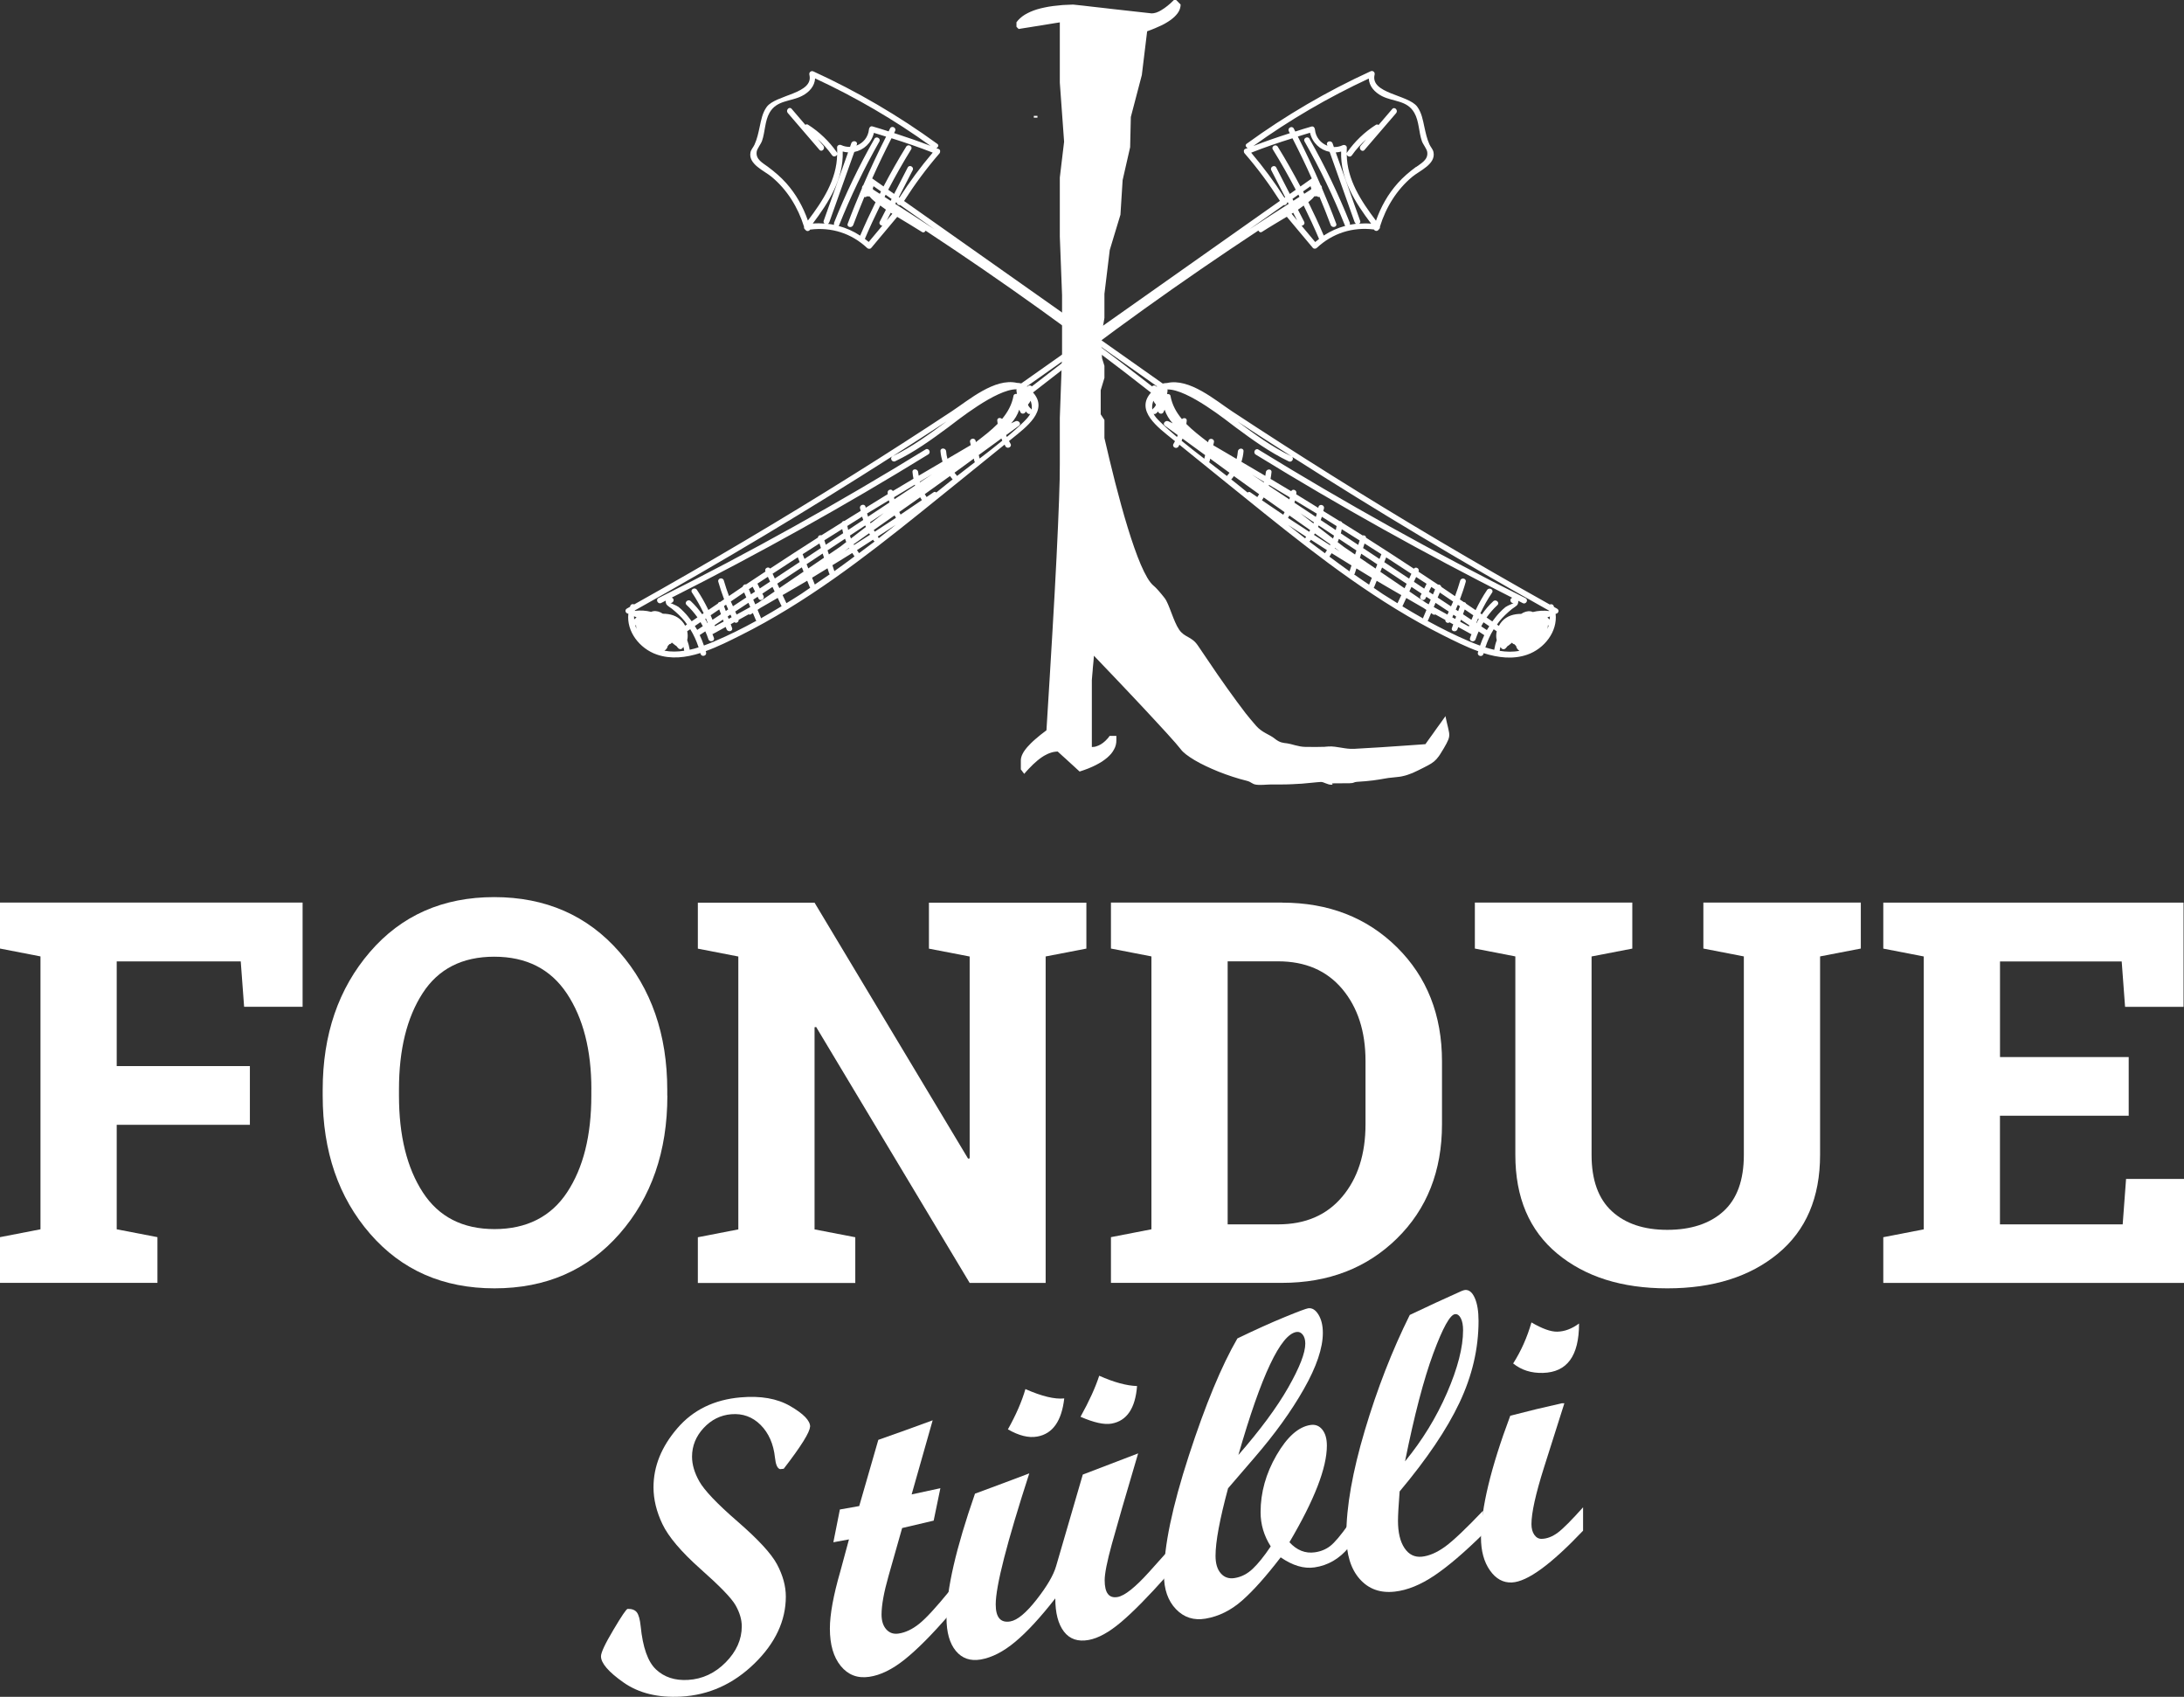
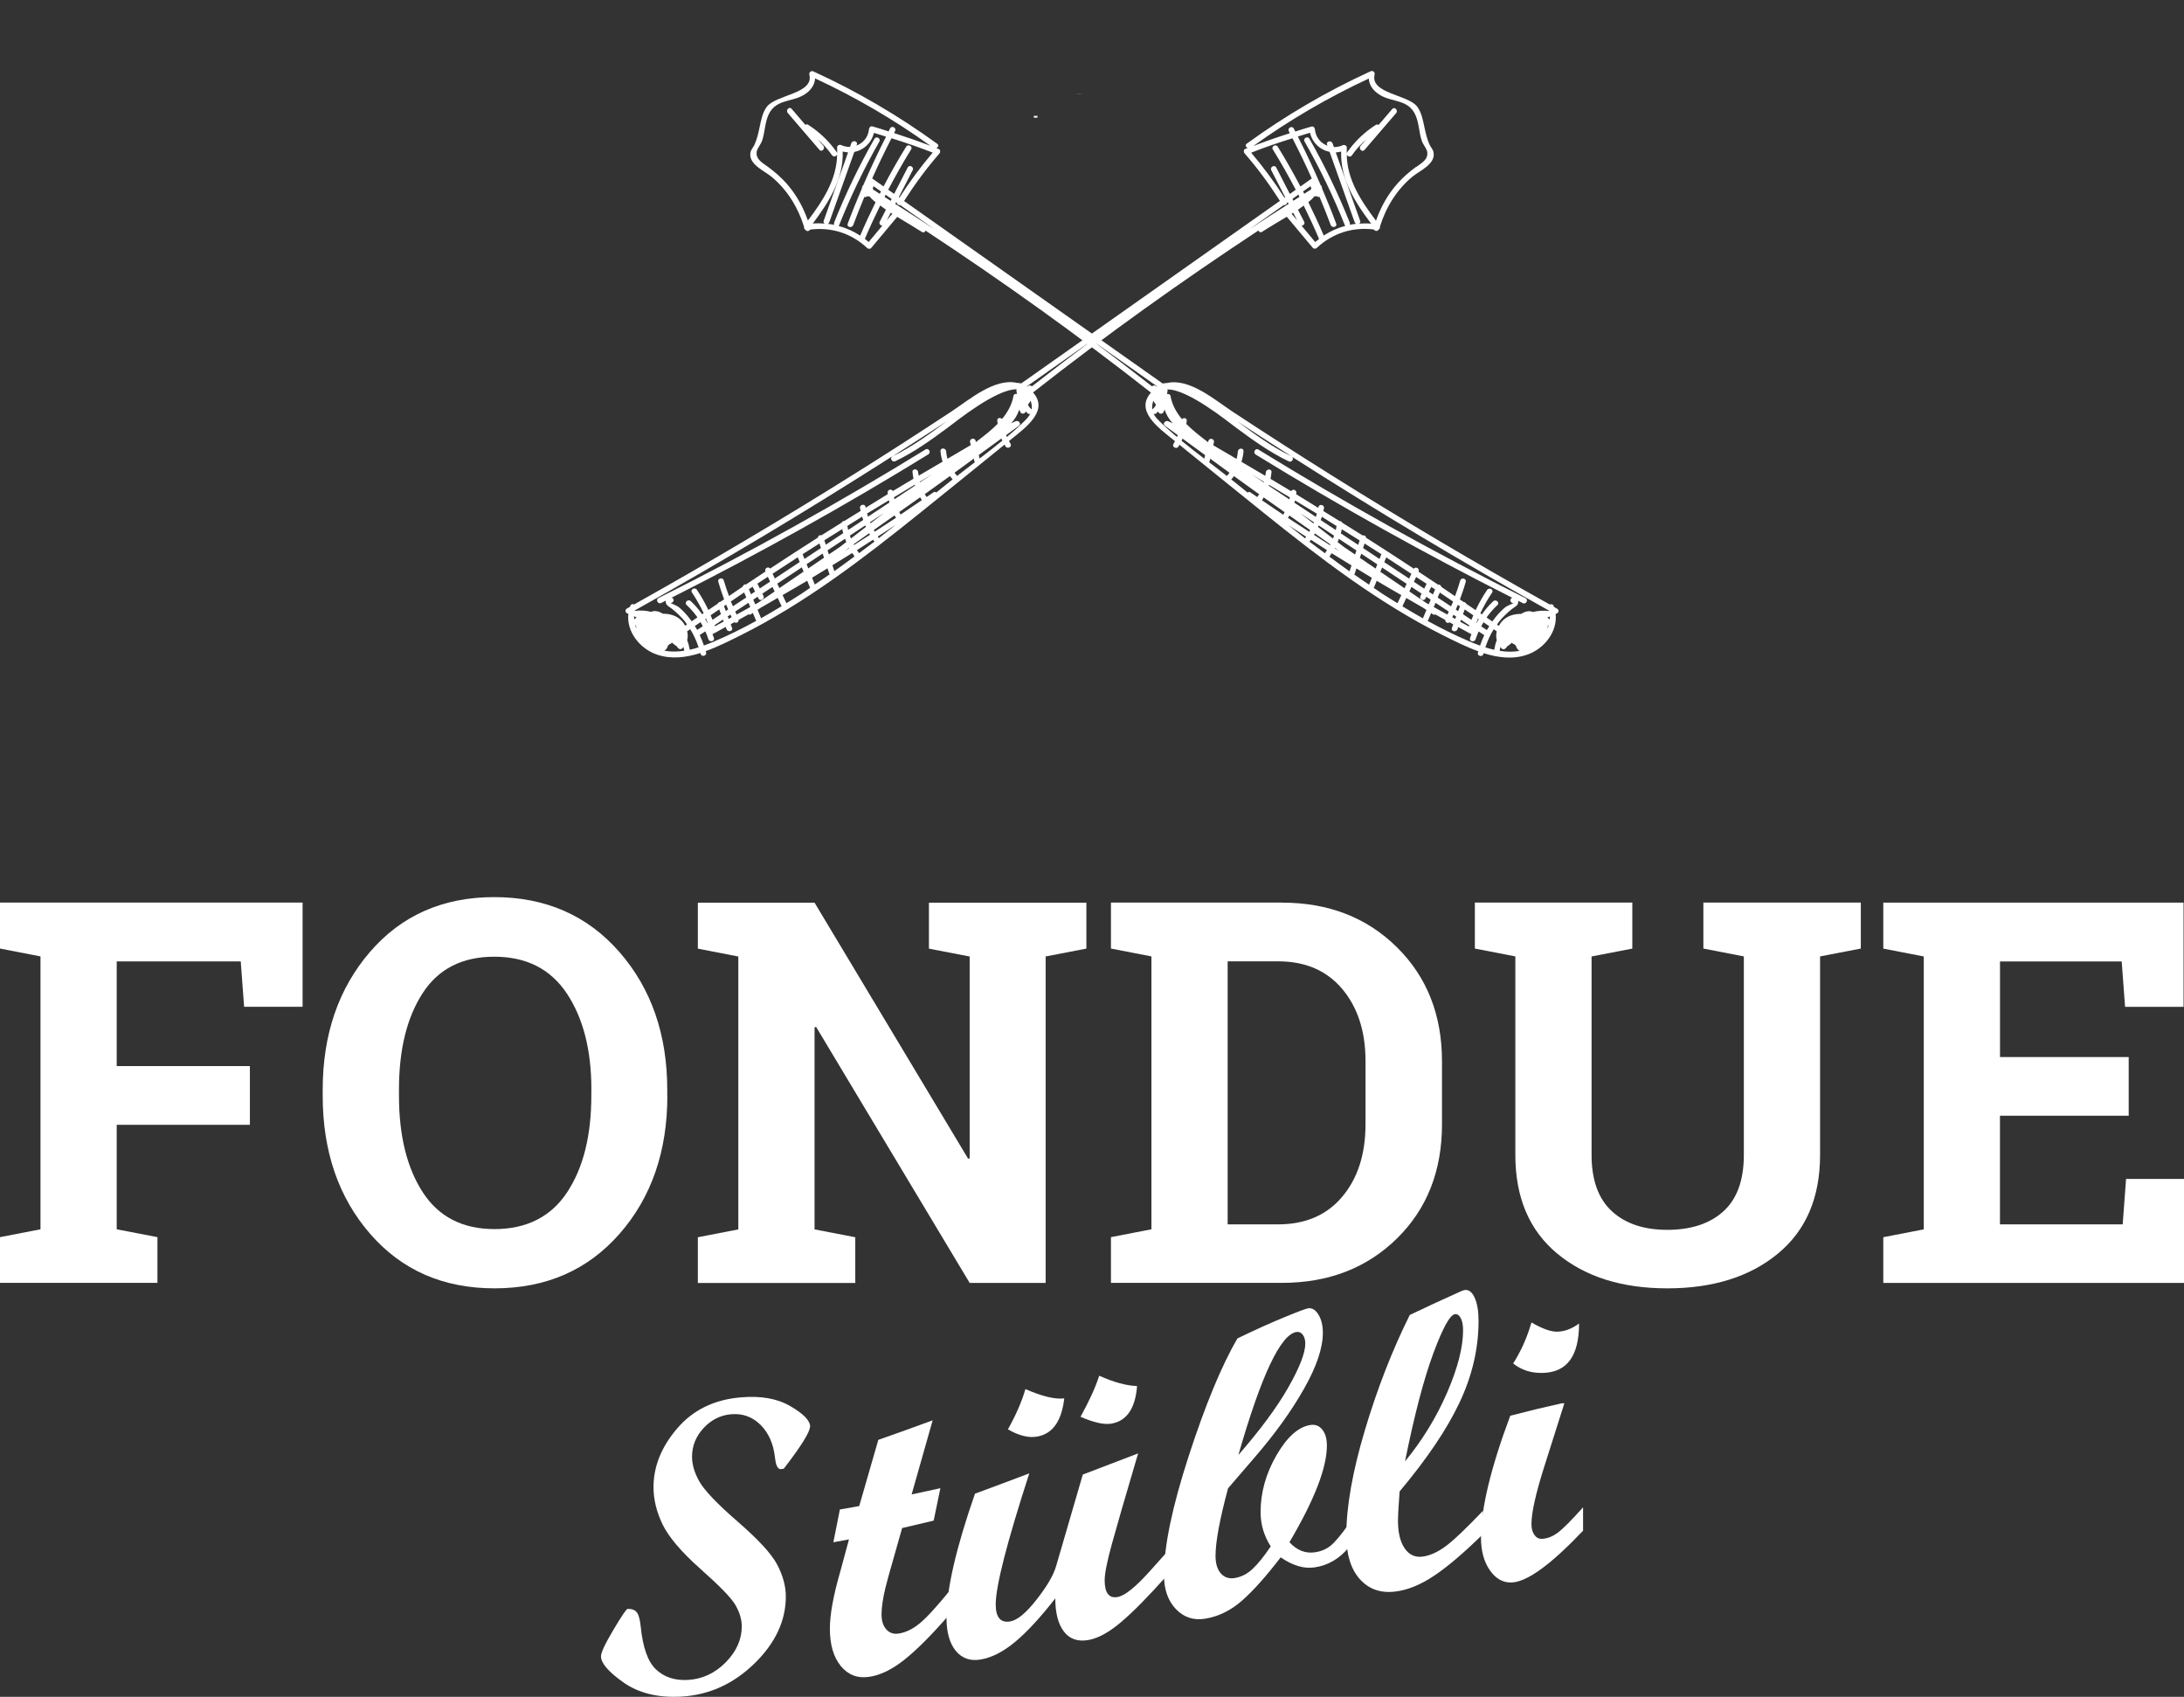
<svg xmlns="http://www.w3.org/2000/svg" id="Ebene_2" data-name="Ebene 2" viewBox="0 0 439.18 341.12">
  <rect x="0" y="0" width="439.18" height="341.12" fill="#333333" stroke="none" />
  <defs>
    <style>      .cls-1 {        fill: #fff;        stroke-width: 0px;      }    </style>
  </defs>
  <g id="fondue">
    <g>
      <g>
        <path class="cls-1" d="m162.88,286.81c0,1.06-1.76,3.9-5.28,8.46-.29.03-.44.05-.74.08-.55-.16-.88-.94-1.02-2.3-.29-2.77-1.27-4.97-2.9-6.6-1.63-1.62-3.6-2.33-5.89-2.14-2.15.18-4.01,1.1-5.56,2.77-1.55,1.67-2.33,3.59-2.33,5.77,0,1.58.49,3.25,1.48,4.99.99,1.75,3.54,4.46,7.67,8.03,4.12,3.58,6.77,6.42,7.95,8.63,1.17,2.21,1.76,4.36,1.76,6.46,0,4.85-2.11,9.38-6.32,13.47-4.21,4.1-9.14,6.35-14.78,6.65-4.66.25-8.51-.72-11.53-2.84-3.03-2.12-4.54-3.9-4.54-5.26,0-.76.83-2.53,2.5-5.33,1.66-2.8,2.62-4.21,2.86-4.21.87-.02,1.49.22,1.86.71.37.5.62,1.43.76,2.78.42,4.23,1.44,7.15,3.09,8.69,1.65,1.55,3.8,2.26,6.44,2.1,2.89-.17,5.41-1.35,7.57-3.53,2.15-2.18,3.23-4.6,3.23-7.24,0-1.36-.42-2.78-1.25-4.24-.84-1.47-3.2-3.88-7.08-7.32-3.88-3.45-6.42-6.47-7.62-8.98-1.2-2.51-1.8-4.99-1.8-7.41,0-4.23,1.6-8.16,4.79-11.87,3.19-3.71,7.43-5.75,12.72-6.21,4.01-.35,7.34.21,10,1.76,2.66,1.54,3.99,2.91,3.99,4.14Z" />
        <path class="cls-1" d="m190.86,324.63c-3.44,3.98-6.41,6.96-8.92,8.97-2.51,2.01-4.9,3.18-7.16,3.5-2.35.34-4.25-.39-5.71-2.18-1.46-1.78-2.19-4.29-2.19-7.51,0-2.84.7-6.67,2.1-11.51.69-2.57,1.04-3.85,1.74-6.43-1.26.24-1.88.35-3.14.58.52-2.64.79-3.96,1.31-6.59,1.56-.27,2.33-.41,3.89-.69,1.54-5.32,2.3-7.98,3.84-13.31,4.37-1.54,6.56-2.32,10.93-3.93-1.69,5.96-2.54,8.94-4.23,14.9,2.31-.49,3.47-.74,5.78-1.25-.54,2.61-.81,3.91-1.35,6.52-2.54.61-3.81.91-6.34,1.49-1.09,3.83-1.63,5.75-2.72,9.58-.95,3.33-1.42,5.93-1.42,7.81,0,1.28.32,2.28.96,2.99.64.71,1.47.99,2.48.83,1.39-.21,2.77-.87,4.14-1.97,1.37-1.1,3.37-3.27,6.02-6.52v4.7Z" />
        <path class="cls-1" d="m234.5,316.92c-3.6,4.04-6.61,7.1-9.04,9.16-2.43,2.06-4.61,3.26-6.54,3.61-2.15.39-3.81-.17-4.97-1.68-1.16-1.51-1.74-3.74-1.74-6.68-3,3.84-5.68,6.75-8.06,8.73-2.37,1.98-4.69,3.17-6.95,3.56-2.07.35-3.74-.22-4.99-1.73-1.25-1.51-1.88-3.74-1.88-6.68,0-5.67,1.91-13.97,5.73-24.93,4.37-1.61,6.55-2.43,10.92-4.08-4.49,13.87-6.75,22.65-6.75,26.35,0,2.61.98,3.75,2.94,3.41,1.42-.25,3.18-1.71,5.28-4.39,2.1-2.68,3.41-4.92,3.93-6.74,2.14-7.35,3.22-11.03,5.36-18.39,4.45-1.7,6.68-2.56,11.13-4.26-2.57,8.67-4.33,14.75-5.29,18.25-.96,3.5-1.44,5.92-1.44,7.25,0,2.56.87,3.69,2.62,3.37,1.42-.26,3.52-1.93,6.3-5.01,1.38-1.54,2.06-2.31,3.44-3.84v4.7Zm-20.49-35.8c-.52,4.57-2.33,7.13-5.44,7.68-1.72.31-3.68-.18-5.89-1.45,1.64-2.93,2.81-5.63,3.52-8.1,3.3,1.46,5.9,2.08,7.81,1.88Zm14.64-2.47c-.35,4.48-2.06,6.99-5.11,7.54-1.47.27-3.56-.19-6.26-1.37,1.75-3.15,3-5.9,3.76-8.25,2.97,1.32,5.51,2.01,7.61,2.07Z" />
        <path class="cls-1" d="m271.19,311.13c-1.88,2.26-4.17,3.58-6.87,3.97-2.13.31-4.39-.37-6.79-2.02-2.92,3.8-5.5,6.7-7.75,8.68-2.25,1.98-4.7,3.19-7.34,3.64-2.37.41-4.36-.23-5.97-1.91-1.61-1.68-2.41-3.98-2.41-6.9,0-5.7,1.66-13.68,4.99-23.92,3.33-10.24,6.59-18.11,9.78-23.6,3.6-1.74,6.77-3.17,9.51-4.29,2.74-1.13,4.32-1.71,4.72-1.77.79-.11,1.48.31,2.07,1.28.59.97.88,2.19.88,3.66,0,3.05-1.27,6.81-3.81,11.28-2.54,4.48-5.83,9.04-9.88,13.73-2.15,2.49-3.22,3.73-5.37,6.24-1.68,6.23-2.52,10.75-2.52,13.56,0,1.56.35,2.74,1.07,3.55.71.81,1.64,1.12,2.79.93,1.34-.22,2.55-.84,3.62-1.86,1.08-1.02,2.29-2.52,3.62-4.5-1.36-2.13-2.04-4.42-2.04-6.88,0-3.95,1.07-7.78,3.21-11.47,2.14-3.69,4.42-5.71,6.85-6.06.96-.14,1.74.17,2.35.93.61.76.92,1.83.92,3.22,0,4.47-2.51,10.92-7.53,19.42,1.5,1.63,3.2,2.3,5.11,2.03,1.2-.17,2.24-.6,3.11-1.28.87-.68,2.1-2.13,3.68-4.36v4.7Zm-22.18-18.61c4.41-5.05,7.75-9.57,10.04-13.58,2.28-4.01,3.43-6.94,3.43-8.82,0-.76-.17-1.36-.51-1.8-.34-.44-.76-.62-1.25-.55-3.2.47-7.1,8.72-11.7,24.75Z" />
        <path class="cls-1" d="m298.22,308.4c-3.71,3.65-6.96,6.44-9.75,8.32-2.79,1.88-5.46,2.97-8,3.25-2.92.33-5.27-.52-7.06-2.55s-2.68-4.96-2.68-8.77c0-5.73,1.24-12.77,3.72-21.09,2.48-8.33,5.49-16.07,9.04-23.21,4.16-1.97,6.23-2.94,10.39-4.8.33-.13.57-.21.74-.22.79-.06,1.44.47,1.94,1.6.5,1.12.76,2.67.76,4.63,0,5.56-1.28,11.03-3.84,16.44-2.56,5.41-6.57,11.32-12.03,17.83-.22,2.86-.33,4.82-.33,5.89,0,2.37.44,4.21,1.31,5.5.87,1.3,2.03,1.87,3.48,1.73,1.47-.15,3.04-.83,4.7-2.03,1.66-1.21,4.2-3.63,7.61-7.21v4.7Zm-15.67-14.63c3.46-4.22,6.27-8.79,8.43-13.76,2.15-4.96,3.23-9.15,3.23-12.59,0-1.01-.15-1.81-.45-2.4-.3-.59-.68-.87-1.15-.83-1.01.08-2.47,2.72-4.4,7.92-1.92,5.2-3.81,12.43-5.67,21.66Z" />
        <path class="cls-1" d="m318.35,307.71c-6.38,6.71-11.15,10.26-14.32,10.42-1.75.08-3.22-.72-4.42-2.43-1.2-1.71-1.8-3.91-1.8-6.61,0-5.81,1.96-14,5.89-24.48,4.16-1.07,6.23-1.58,10.39-2.51.2,0,.29,0,.49,0-1.64,5.14-2.45,7.72-4.09,12.89-1.69,5.34-2.53,9.15-2.53,11.41,0,.9.2,1.62.59,2.17.39.55.89.81,1.49.79,1.06-.03,2.13-.44,3.21-1.24,1.08-.8,2.77-2.51,5.09-5.1v4.7Zm-.82-41.64c0,6.54-2.41,9.79-7.24,9.93-2.35.07-4.35-.56-6.01-1.9,1.58-2.47,2.81-5.22,3.68-8.25,2.15,1.26,3.89,1.89,5.19,1.86,1.47-.03,2.93-.57,4.38-1.64Z" />
      </g>
      <g>
        <path class="cls-1" d="m0,248.71l8.14-1.58v-54.86l-8.14-1.58v-9.24h60.85v20.95h-11.76l-.68-9.13h-24.94v21.05h26.78v11.81h-26.78v21l8.19,1.58v9.19H0v-9.19Z" />
        <path class="cls-1" d="m134.2,220.26c0,11.2-3.2,20.46-9.61,27.77s-14.79,10.97-25.15,10.97-18.67-3.66-25.02-10.97-9.53-16.57-9.53-27.77v-1.16c0-11.13,3.17-20.37,9.5-27.72,6.33-7.35,14.67-11.03,24.99-11.03s18.75,3.68,25.17,11.03c6.42,7.35,9.63,16.59,9.63,27.72v1.16Zm-15.28-1.26c0-7.91-1.65-14.33-4.93-19.27-3.29-4.94-8.16-7.4-14.6-7.4s-11.25,2.45-14.41,7.35c-3.17,4.9-4.75,11.34-4.75,19.32v1.26c0,8.05,1.6,14.53,4.8,19.45,3.2,4.92,8.01,7.38,14.41,7.38s11.34-2.46,14.59-7.38c3.26-4.92,4.88-11.4,4.88-19.45v-1.26Z" />
        <path class="cls-1" d="m218.46,181.46v9.24l-8.19,1.58v65.63h-15.28l-30.87-51.45-.32.05v40.64l8.19,1.58v9.19h-31.66v-9.19l8.14-1.58v-54.86l-8.14-1.58v-9.24h23.47l30.87,51.45.32-.05v-40.58l-8.19-1.58v-9.24h31.66Z" />
        <path class="cls-1" d="m257.79,181.46c9.35,0,17.04,2.98,23.1,8.95,6.05,5.97,9.08,13.62,9.08,22.97v12.65c0,9.38-3.03,17.04-9.08,22.97-6.06,5.93-13.75,8.9-23.1,8.9h-34.39v-9.19l8.14-1.58v-54.86l-8.14-1.58v-9.24h34.39Zm-10.92,11.81v52.87h10.13c5.5,0,9.8-1.85,12.92-5.57,3.12-3.71,4.67-8.56,4.67-14.54v-12.76c0-5.91-1.56-10.73-4.67-14.44-3.12-3.71-7.42-5.57-12.92-5.57h-10.13Z" />
        <path class="cls-1" d="m328.24,181.46v9.24l-8.19,1.58v39.9c0,5.04,1.36,8.81,4.07,11.31,2.71,2.5,6.43,3.75,11.16,3.75s8.56-1.24,11.29-3.73c2.73-2.48,4.1-6.26,4.1-11.34v-39.9l-8.14-1.58v-9.24h31.66v9.24l-8.19,1.58v39.9c0,8.58-2.83,15.19-8.48,19.85-5.65,4.66-13.07,6.98-22.24,6.98s-16.51-2.33-22.13-6.98c-5.62-4.66-8.43-11.27-8.43-19.85v-39.9l-8.14-1.58v-9.24h31.66Z" />
        <path class="cls-1" d="m428.05,224.3h-25.88v21.84h24.68l.68-9.13h11.66v20.9h-60.48v-9.19l8.14-1.58v-54.86l-8.14-1.58v-9.24h60.38v20.95h-11.76l-.68-9.13h-24.47v19.22h25.88v11.81Z" />
      </g>
      <g>
        <path class="cls-1" d="m216.57,18.93l.18.03c.32,0,.61-.03.94-.03h-1.12Z" />
        <rect class="cls-1" x="207.89" y="23.29" width=".73" height=".36" />
-         <path class="cls-1" d="m290.72,143.9l-.5.7-.51.72-.52.71-.51.71-.5.71-.52.72-.51.71-.51.72s-.42.03-1.17.09c-.76.05-1.83.13-3.15.22-1.32.09-2.87.2-4.57.31-1.7.1-3.54.21-5.43.32-1.89.1-3.37-.56-5.28-.48-1.9.08,1.82.03.1.06-1.73.05-3.32.06-4.68.03-1.36-.02-2.79-.61-3.61-.71-.81-.1-1.47-.1-2.53-.96-1.06-.86-2.51-1.17-3.74-2.58-2.05-2.38-2.22-2.66-3.83-4.82-1.31-1.77-2.65-3.66-3.98-5.58-1.32-1.93-2.64-3.86-3.9-5.74-1.27-1.87-2.64-1.55-3.76-3.18-1.13-1.62-2-5.17-2.9-6.33-.91-1.16-1.68-2.05-2.3-2.56-.39-.33-.8-.86-1.22-1.58-.42-.71-.85-1.59-1.29-2.61-.44-1.02-.87-2.17-1.32-3.44-.45-1.26-.88-2.62-1.32-4.04-.44-1.43-.87-2.92-1.29-4.44-.41-1.52-.82-3.08-1.23-4.62-.39-1.55-.76-3.08-1.13-4.57-.36-1.5-.7-2.95-1.02-4.33v-3.63l-.75-1.14v-4.84l.75-2.48v-2.42l-.48-1.54-.13-2.49.13-2.76.48-2.85v-4.83l1.07-8.81,1.07-3.55,1.08-3.55.44-6.96,1.51-6.62.14-6.07,2.21-8.43,1.07-8.8c.56-.2,1.09-.4,1.58-.61.49-.2.95-.41,1.37-.61.42-.21.81-.42,1.16-.65.35-.22.67-.43.94-.66.29-.22.53-.45.74-.69.21-.23.39-.46.53-.7.14-.23.24-.48.31-.73.07-.23.1-.49.1-.74l-.11-.11-.12-.11-.11-.11-.11-.12-.11-.11-.11-.12-.12-.11-.11-.11h-.45c-.23.22-.44.43-.66.64-.21.19-.43.37-.64.54-.21.17-.42.32-.61.46-.2.14-.4.27-.59.38-.18.12-.37.21-.54.3-.18.09-.35.16-.51.21-.17.06-.33.09-.49.12-.15.03-.3.04-.43.04l-1.97-.22-1.98-.22-1.97-.22-1.98-.22-1.97-.23-1.97-.22-1.98-.23-1.98-.21c-.73.02-1.43.05-2.09.09-.67.06-1.31.12-1.91.2-.6.08-1.19.17-1.72.29-.54.11-1.06.24-1.53.38-.48.15-.92.31-1.33.49-.41.18-.79.39-1.14.59-.35.22-.66.45-.94.71-.28.25-.52.52-.73.81v.9l.05.05.05.06.06.06.06.06.06.05.05.06.06.06.05.05,1.04-.17,1.03-.16,1.04-.17,1.03-.16,1.04-.17,1.03-.17,1.04-.17,1.03-.16v12.14l.86,11.85-.86,7.19v11.9l.45,11.74v12.14l-.45,12.53v9.21c0,.89-.01,1.96-.03,3.19-.03,1.24-.07,2.64-.13,4.21-.05,1.57-.12,3.31-.21,5.21-.09,1.9-.19,3.98-.29,6.21-.12,2.25-.25,4.64-.38,7.22-.15,2.57-.3,5.29-.47,8.19-.16,2.91-.34,5.97-.55,9.2-.19,3.23-.4,6.62-.63,10.19-.42.31-.82.61-1.19.91-.37.29-.72.58-1.03.86-.32.27-.62.56-.89.82-.26.27-.52.53-.73.77-.22.25-.41.51-.58.74-.16.23-.3.47-.41.7-.11.22-.19.44-.24.65-.06.21-.08.41-.08.6v1.8l.08.11.08.11.09.11.08.12.09.12.09.11.09.12.08.11c.3-.37.61-.7.92-1.03.31-.32.6-.61.89-.9.29-.28.59-.54.87-.77.28-.24.58-.45.85-.64.28-.2.55-.35.83-.49.27-.15.54-.27.8-.36.27-.1.53-.17.79-.22.27-.04.52-.08.78-.08l.55.5.55.5.56.5.55.51.55.5.55.5.55.51.55.5c.62-.2,1.2-.4,1.73-.61.55-.23,1.05-.44,1.51-.68.46-.23.88-.48,1.27-.72.39-.27.74-.52,1.04-.78.31-.27.58-.55.81-.81.23-.29.42-.57.57-.87.17-.29.28-.58.35-.88.08-.3.11-.6.11-.92v-.9h-1.35c-.14.21-.28.38-.42.54-.15.18-.3.33-.45.47-.15.14-.3.27-.46.39-.15.12-.31.22-.46.31-.15.09-.3.17-.45.23-.16.07-.31.13-.46.17-.15.05-.31.09-.45.1-.14.02-.29.03-.43.03v-13.46l.05-.61.05-.6.06-.63.04-.6.06-.61.06-.61.05-.61.05-.62c.51.53,1.15,1.2,1.86,1.95.72.75,1.51,1.59,2.38,2.49.85.9,1.75,1.86,2.67,2.82.93.98,1.85,1.97,2.77,2.94.91.97,1.81,1.93,2.64,2.84.84.91,1.63,1.75,2.32,2.52.69.76,1.29,1.44,1.78,1.99.48.55.83.98,1.04,1.25.23.32.6.68,1.08,1.05.47.37,1.06.75,1.72,1.15.67.4,1.42.79,2.24,1.18.81.39,1.68.76,2.58,1.13.91.36,1.85.7,2.8,1.01.95.31,1.91.59,2.85.82.96.23,1.01.66,1.91.78.89.13,2.14-.04,2.94-.04s1.44,0,1.99,0c.55-.01.99-.02,1.38-.02.38-.02.7-.03,1-.04.3-.02.57-.03.87-.05.29-.01.61-.03.98-.05.37-.01,3.33-.34,3.86-.35.53-.01,1.3.56,2.07.56.78,0-.49-.28.6-.28s2.12,0,3.08-.02c.97-.01.81-.24,1.46-.28.64-.04,1.22-.09,1.77-.13.55-.05,1.05-.11,1.5-.16.45-.06.86-.12,1.23-.18.37-.05.71-.11,1-.17.28-.06.57-.1.84-.14.26-.04.52-.06.76-.08.25-.03.49-.04.74-.08.24-.02.47-.05.72-.08.25-.03.52-.08.78-.15.27-.06.56-.13.86-.24.32-.1.63-.22.98-.36.36-.15.74-.33,1.14-.53.41-.21.79-.39,1.1-.55.33-.16.62-.31.87-.45.26-.14.48-.28.69-.4.2-.13.38-.27.55-.4.17-.14.33-.3.48-.46.15-.17.29-.36.45-.56.16-.22.32-.45.48-.73.17-.27.35-.58.57-.93.2-.35.38-.65.52-.93.14-.26.24-.49.33-.7.09-.21.15-.41.18-.58.04-.19.05-.37.04-.56,0-.19-.03-.38-.08-.61-.03-.22-.09-.47-.16-.76-.08-.27-.16-.61-.24-.99-.1-.38-.19-.82-.29-1.33" />
        <path class="cls-1" d="m287.45,29.04c-.52-1.16-.76-2.32-1.03-3.55-.3-1.4-.56-2.86-1.43-4.04-1.81-2.45-9.49-2.61-8.57-6.45.12-.49-.35-.88-.81-.67-8.78,4.02-17.09,8.88-24.91,14.56-.39.28-.16.71.2.86-.16.06-.33.12-.49.18-.36.14-.36.64-.14.89,2.61,3.01,4.97,6.2,7.11,9.56l-52.02,36.7c-.28-.07-.57-.1-.86-.11-4.5-1.03-9.7,3.47-13.09,5.7-6.58,4.34-13.21,8.61-19.9,12.79-14.44,9.05-29.11,17.72-43.97,26.04-.28-.12-.66-.06-.8.31-.02.06-.02.11-.04.17-.21.12-.42.24-.64.36-.55.31-.21,1.05.3,1.02-.42,3.59,2.26,7.02,5.7,8.22,2.85.99,5.86.63,8.78-.3.01.05.03.1.04.15.18.71,1.28.45,1.11-.26-.02-.09-.06-.18-.08-.27,2.49-.9,4.9-2.12,7.04-3.19,13.06-6.53,24.7-15.47,36.04-24.58,5.69-4.57,11.35-9.16,17.02-13.75.07.12.12.24.19.36.39.61,1.39.08,1-.54-.11-.18-.2-.36-.3-.54.17-.14.35-.28.52-.42,2.84-2.3,7.58-5.72,4.3-9.35.02-.01.04,0,.05-.02,14.62-11.49,29.76-22.3,45.28-32.53.12.28.41.48.74.26,1.6-1.03,3.3-2.01,4.97-3.03,1.74,2.08,3.48,4.17,5.23,6.25.2.24.59.22.8.02,3.19-2.98,7.22-4.24,11.49-3.71.19.35.73.42.95.02.21-.11.3-.37.27-.61,1.21-3.89,3.37-7.41,6.53-10.03,1.46-1.21,4.73-2.51,4.23-4.93-.12-.59-.58-1.03-.82-1.57Zm-35.84,1.65c2.73-1.08,5.49-2.02,8.29-2.89,1.36,2.66,2.67,5.35,3.88,8.08l-2.28,1.61c-1.43-2.71-2.93-5.38-4.55-7.99-.38-.62-1.38-.08-1,.54,1.64,2.65,3.17,5.36,4.61,8.11l-1.19.84c-.91-1.77-1.82-3.54-2.73-5.31-.33-.65-1.33-.11-1,.54.93,1.81,1.86,3.62,2.79,5.43l-.14.1c-2.03-3.17-4.26-6.18-6.69-9.05Zm11.72-2.79c-.36-.63-1.36-.1-1,.54,3.1,5.44,5.8,11.06,8.12,16.88.02.05.06.05.09.08-1.53.41-2.99,1.06-4.35,1.95-.97-2.28-2.01-4.51-3.1-6.72.07-.05.14-.1.2-.15.41-.32.76-.67,1.05-1.04.16.06.32.06.47-.01.16.18.36.2.54.15.78,1.87,1.53,3.75,2.24,5.65.25.68,1.36.43,1.11-.26-.9-2.42-1.87-4.8-2.88-7.17.04-.23-.07-.45-.25-.58-1.42-3.3-2.95-6.56-4.59-9.77.82-.25,1.63-.53,2.45-.76.48,2.04,2.05,3.47,3.94,3.84,1.68,4.71,3.36,9.42,5.03,14.13.06.16.17.26.29.32-.42.05-.84.12-1.26.2.04-.12.06-.26,0-.41-2.32-5.81-5.02-11.44-8.12-16.88Zm.2,9.52c.05.17.11.33.16.5-.02.06-.06.12-.09.18-.45.28-.88.58-1.33.86-.08-.16-.15-.32-.23-.48l1.49-1.05Zm-2.22,2.15c-.41.26-.81.53-1.22.79-.06-.13-.13-.25-.19-.38l1.2-.85c.07.14.14.29.21.44Zm-70.95,45.14c-3.47,2.56-6.93,5.12-10.85,7,3.63-2.32,7.25-4.64,10.85-7Zm-10.88,7.02c-.64.32-.11,1.31.55.99,3.85-1.84,7.27-4.32,10.69-6.85,1.54-1.14,9.6-7.68,13.72-7.61-.04.1-.06.21-.04.32.05.21.06.42.08.62-.28-.06-.61.04-.67.35-.33,1.84-1.2,3.34-2.31,4.68-.32-.34-1-.26-.96.31.01.23.06.44.08.66-1.3,1.32-2.82,2.48-4.29,3.61-.03.02-.06.05-.09.07l-.06-.27c-.17-.71-1.27-.46-1.11.26l.14.61c-1.57.9-3.12,1.84-4.69,2.75-.13-.49-.23-.99-.26-1.5-.05-.72-1.18-.77-1.14-.05.05.74.21,1.44.42,2.13-1.6.94-3.21,1.87-4.8,2.82-.04-.24-.09-.47-.11-.71-.06-.72-1.19-.77-1.14-.05.04.47.11.92.2,1.37-1.39.83-2.78,1.64-4.16,2.48-.22-.53-1.12-.29-1.04.37.01.08.03.16.04.24-1.49.9-2.96,1.83-4.44,2.74-.01-.06-.03-.11-.04-.17-.14-.72-1.25-.46-1.11.26.04.18.09.36.14.54-1.09.67-2.19,1.34-3.27,2.02-.23,0-.45.11-.55.34-1.36.85-2.73,1.69-4.08,2.55-.33-.09-.68.09-.69.45-3.23,2.05-6.43,4.14-9.63,6.24-.36-.51-1.23-.03-.93.6h0c-1.31.86-2.61,1.73-3.91,2.59-.29-.08-.61.15-.69.47-.92.61-1.83,1.25-2.74,1.86-.38-1.03-.74-2.07-1.04-3.13-.2-.7-1.3-.45-1.11.26.34,1.2.74,2.37,1.17,3.53-.26.18-.52.36-.78.53-.23,0-.4.12-.47.32-.64.43-1.28.86-1.91,1.3-.67-1.4-1.43-2.75-2.31-4.06-.4-.6-1.41-.07-1,.54.9,1.33,1.67,2.72,2.36,4.16-.1.07-.21.14-.31.21-.67-.94-1.42-1.83-2.29-2.64-.54-.49-1.37.28-.83.78.83.76,1.54,1.6,2.18,2.49-.38.27-.78.52-1.16.79-.48-.65-.97-1.29-1.54-1.86-.35-.35-.71-.73-1.11-1.03-.4-.31-1.88-.86-1.97-.95.51.52,1.34-.26.83-.78-.07-.07-.14-.1-.2-.15,17.59-8.87,34.8-18.46,51.57-28.78.62-.38.08-1.38-.54-1-17.46,10.74-35.37,20.71-53.71,29.87-.65.33-.11,1.33.54,1,.31-.15.61-.32.92-.47-.03.25,0,.52.15.77.15.26.95.75,1.11.88.95.77,1.82,1.59,2.59,2.54.15.19.28.39.42.59-.13.09-.25.17-.38.26-.17-.33-.37-.64-.62-.91-1.02-1.12-2.41-1.5-3.86-1.5-.6-.39-1.23-.61-1.91-.51-.16.02-.29.08-.43.14-1.05-.27-2.16-.35-3.29-.2,0-.03,0-.07.01-.1,17.57-9.82,34.84-20.17,51.8-31Zm12.95,3.9c-.18-.19-.33-.4-.49-.6,1.3-.94,2.59-1.89,3.88-2.83l.13.56c.02.07.07.09.11.14-1.22.93-2.42,1.86-3.61,2.79-.01-.02,0-.04-.02-.06Zm-19.69,15.58c-.15-.2-.27-.42-.41-.62,1.08-.69,2.16-1.39,3.23-2.09.05.07.09.15.14.23.05.07.13.08.19.12-1.04.8-2.11,1.57-3.16,2.36Zm-20.35,9.99c-.17.1-.35.19-.52.29-.13-.31-.27-.63-.4-.94l.88-.58c.06.12.12.24.18.36.33.65,1.33.11,1-.54-.08-.15-.15-.3-.23-.45l2.04-1.35.43.92c-1.13.76-2.25,1.55-3.39,2.31Zm4-1l.78,1.67c-1.38.84-2.77,1.65-4.17,2.44,0-.05.02-.09,0-.14-.22-.52-.44-1.05-.66-1.57.2-.13.39-.27.59-.4,1.16-.65,2.3-1.34,3.46-2Zm-8.27,3.34c-.09-.2-.18-.4-.27-.6l2.66-1.76c.12.28.24.57.36.86-.91.51-1.84,1-2.75,1.51Zm-8.41,2.32c.38-.27.77-.52,1.16-.79.16.27.31.55.46.82-.37.25-.75.5-1.12.74-.15-.27-.32-.52-.49-.78Zm2.1-1.43c.05-.03.1-.07.15-.1.13.3.24.61.36.91-.02.01-.04.02-.05.04-.15-.28-.29-.57-.46-.84Zm2.82-1.92c.12.32.24.64.35.96-.57.37-1.13.75-1.7,1.13-.12-.31-.25-.61-.38-.91.57-.39,1.15-.78,1.73-1.18Zm5.01-3.41c.14.34.28.67.43,1.01-.89.59-1.78,1.18-2.68,1.77-.14-.32-.3-.63-.43-.96.89-.6,1.78-1.22,2.68-1.82Zm15.14-9.85c.1.31.2.61.3.92-1.1.73-2.2,1.46-3.3,2.19-.13-.32-.26-.63-.38-.95,1.13-.72,2.26-1.44,3.39-2.16Zm8.58-5.38c.07.22.16.44.23.66-1.01.67-2.02,1.34-3.03,2.01-.07-.27-.12-.54-.17-.81.99-.62,1.97-1.25,2.96-1.86Zm.78,2.05c-1.01.78-2.02,1.56-3.03,2.34-.08-.19-.13-.39-.2-.59l3.08-2.04c.04.1.1.2.14.3Zm.83-.94l2.77-1.84c-.89.69-1.79,1.38-2.68,2.07-.03-.08-.06-.16-.09-.23Zm-4.79,3.99c-.42.32-.83.64-1.25.96-.74.51-1.5,1.01-2.25,1.53-.09-.27-.18-.55-.27-.82l3.52-2.33c.08.22.15.45.24.66Zm.56,1.14s.02.05.04.08c-.31.2-.62.4-.93.6.3-.23.6-.45.9-.68Zm.91-.69s.03-.02.05-.04c1.03-.71,2.04-1.45,3.07-2.17.05.1.12.19.18.29-1.07.69-2.14,1.39-3.22,2.07-.03-.05-.05-.1-.07-.15Zm4.06-2.87c1.4-.98,2.78-1.96,4.18-2.94.09.17.19.33.28.49-1.42.94-2.84,1.87-4.27,2.79-.06-.11-.13-.22-.19-.34Zm-1.15-2.67c-.07-.21-.14-.43-.2-.65,1.45-.89,2.92-1.77,4.38-2.65.04.15.08.3.12.44-1.44.95-2.87,1.9-4.31,2.85Zm-5.01,3.32c-1.16.77-2.33,1.54-3.49,2.31-.1-.3-.19-.59-.29-.89,1.2-.76,2.4-1.51,3.6-2.26.06.28.1.56.18.83Zm-9.13,4.83c.13.32.26.64.39.96-1.67,1.1-3.33,2.21-5,3.31l-.45-.96c1.68-1.1,3.37-2.21,5.06-3.3Zm-5.56,4.9c-.69.46-1.38.91-2.07,1.37-.16-.32-.32-.64-.48-.97.7-.46,1.4-.91,2.1-1.37l.45.97Zm-3.51,1.03c.16.32.32.65.49.97-.27.18-.55.36-.82.54-.14-.34-.29-.68-.43-1.02.25-.17.51-.33.76-.5Zm-4.92,4.55c-.16.11-.32.21-.48.32-.12-.33-.24-.65-.36-.98.14-.1.28-.19.42-.29.13.32.28.63.42.95Zm-2.64,3.4c-.03-.08-.06-.15-.09-.23l1.68-1.12c.05.13.1.26.14.39-.58.32-1.16.64-1.74.95Zm2.56-1.99l.54-.36c.08.17.15.35.23.52-.2.11-.4.22-.6.33-.06-.16-.12-.32-.18-.48Zm9.95-6.59l4.94-3.27c.12.29.23.58.35.86-1.62,1.11-3.24,2.21-4.87,3.31l-.42-.9Zm5.9-3.91l3.23-2.14c.09.28.18.56.27.84-1.05.72-2.11,1.43-3.16,2.15-.11-.28-.23-.57-.34-.85Zm4.2.82c.11.34.22.69.33,1.03.03.08.1.11.14.17-1,.7-2.01,1.38-3.02,2.07-.18-.46-.37-.91-.55-1.37,1.04-.62,2.07-1.26,3.1-1.89Zm.99-.61c1.33-.82,2.67-1.62,3.99-2.46.15.23.29.46.45.69-1.34,1-2.69,1.99-4.05,2.96-.13-.4-.26-.79-.39-1.19Zm9.12-5.77c1.21-.79,2.43-1.56,3.63-2.37-1.14.9-2.28,1.82-3.44,2.71,0-.01,0-.03,0-.04-.07-.1-.12-.2-.19-.3Zm4.59-4.41c-.1-.17-.18-.35-.27-.52,1.4-.99,2.81-1.97,4.2-2.96.11.19.23.38.35.57-1.42.98-2.85,1.95-4.29,2.91Zm-1.24-3.08c-.03-.13-.05-.28-.08-.41,1.39-.84,2.79-1.68,4.18-2.52.02.06.03.12.05.18-1.39.92-2.77,1.84-4.16,2.75Zm5.1-3.53c.83-.49,1.64-1,2.47-1.49-.81.54-1.62,1.07-2.44,1.61-.01-.04-.03-.08-.04-.12Zm-57.41,27.08c.15.04.28.12.42.16,0,.02,0,.04,0,.06-.15.11-.29.24-.44.37-.02-.21-.04-.42-.03-.63.02,0,.03.03.05.04Zm.35,1.76c0,.25.04.5.08.74-.1-.23-.16-.47-.22-.7.05-.02.1,0,.15-.04Zm6.29,4.49c.04-.1.06-.21.09-.31.11-.13.25-.24.35-.37.22-.02.39-.14.46-.32.23.2.47.36.7.56.05.05.12.06.18.09.1.14.23.25.33.39.21.3.59.41.89.14.1-.09.16-.2.25-.3.06.25.1.51.15.77-1.33.21-2.67.24-3.99-.01.23-.14.44-.33.59-.65Zm4.51.45c-.11-.67-.28-1.32-.51-1.93.14-.58.13-1.19,0-1.79.2-.14.41-.27.61-.41.71,1.14,1.26,2.37,1.68,3.65-.58.19-1.17.35-1.77.48Zm5.02-1.71c-.7.3-1.43.59-2.17.86-.24-.72-.52-1.42-.85-2.1l1.13-.75c.23.51.45,1.04.62,1.58.22.69,1.33.44,1.11-.26-.09-.27-.21-.52-.3-.78.03,0,.05,0,.08,0,.87-.46,1.73-.95,2.59-1.42.06.15.11.3.17.45.25.68,1.36.43,1.11-.26-.09-.25-.18-.49-.27-.74.25-.14.5-.27.74-.41.35.3.89,0,.85-.47.67-.37,1.34-.73,2.01-1.11.14.07.3.1.48-.02.12-.08.24-.17.37-.25.21.49.41.98.62,1.47.02.05.07.05.1.09-2.73,1.5-5.52,2.9-8.38,4.11Zm14.42-7.65l-.77-1.63c1.65-.96,3.31-1.9,4.95-2.88.18.44.36.88.54,1.33.02.04.05.04.08.07-.63.42-1.23.86-1.86,1.27-.97.63-1.96,1.23-2.94,1.84Zm30.14-22.25c-.15-.13-.34-.2-.56-.04-.46.32-.93.63-1.39.95-.12-.19-.26-.38-.37-.58,1.69-1.21,3.38-2.42,5.07-3.64.18.23.34.46.54.68-.23.18-.48.37-.71.55-.86.7-1.73,1.39-2.59,2.09Zm8.71-6.82l-.17-.72c1.52-1.11,3.04-2.21,4.55-3.32.06.15.11.3.18.44-1.49,1.23-3.02,2.42-4.57,3.6Zm8.88-7.4c-1.08,1.06-2.22,2.07-3.4,3.06-.06-.13-.1-.25-.15-.38.86-.63,1.73-1.25,2.59-1.89.56-.42-.12-1.13-.66-.91-.31.12-.6.29-.91.43.73-.81,1.28-1.73,1.62-2.74.08.17.16.34.24.51.21.44.91.35,1.04-.1,0-.02.01-.04.02-.06.13.14.26.28.42.41.18.14.35.14.5.06-.28.56-.75,1.05-1.32,1.62Zm1.59-2.44c-.04-.07-.09-.14-.16-.2-.29-.23-.47-.5-.59-.8.22-.25.4-.51.54-.79.08.24.15.49.2.79.06.38.05.7.01,1Zm.03-4.67c-.22-.27-.69-.25-.89.06-.03-.03-.07-.04-.1-.07,4.31-3.04,8.63-6.09,12.94-9.13-4.01,3.01-8,6.05-11.95,9.14Zm50.65-36.45c.33.07.65-.16.68-.48l.14-.1c.06.11.12.23.17.34-2.63,1.69-5.27,3.37-7.88,5.1,2.3-1.62,4.59-3.24,6.89-4.86Zm1.91,1.54c.26.51.52,1.02.79,1.53-.37-.44-.74-.88-1.11-1.33.11-.07.21-.14.32-.2Zm4.42,5.88c-.91-1.09-1.83-2.19-2.74-3.28.37-.01.74-.37.52-.8-.41-.8-.83-1.61-1.24-2.41.4-.27.77-.56,1.15-.84,1.08,2.21,2.13,4.44,3.09,6.72-.26.2-.53.4-.78.62Zm8.84-3.7c.18-.11.31-.28.21-.54-1.64-4.59-3.27-9.18-4.91-13.77.36-.02.72-.07,1.08-.17-.18,5.52,2.79,10.19,6.03,14.49-.82-.07-1.62-.06-2.42,0Zm11.43-11.39c-1.32.98-2.56,2.02-3.66,3.26-1.98,2.22-3.41,4.77-4.38,7.55-3-3.96-5.82-8.24-5.88-13.29.13.38.73.59,1.03.15.84-1.2,1.81-2.26,2.89-3.23-.38.44-.76.88-1.14,1.32-.47.55.3,1.38.78.83,2.12-2.47,4.25-4.94,6.37-7.41.47-.55-.3-1.38-.78-.83-.92,1.07-1.84,2.14-2.76,3.22-.15-.11-.33-.16-.54-.03-2.29,1.46-4.22,3.31-5.78,5.53-.08.12-.08.23-.07.34,0-.41-.02-.82.01-1.25.04-.46-.47-.69-.84-.52-.58.27-1.18.37-1.76.36-.09-.25-.18-.49-.26-.74-.24-.68-1.35-.43-1.11.26.03.07.05.15.08.22-1.32-.5-2.37-1.67-2.52-3.28-.03-.35-.3-.69-.7-.58-1.1.3-2.17.66-3.25,1-.1-.2-.2-.4-.3-.6-.34-.65-1.34-.11-1,.54.07.13.13.26.2.4-2.47.79-4.92,1.63-7.33,2.57,7.3-5.25,15.06-9.77,23.21-13.56.08,1.54,1.15,2.75,2.63,3.52,2.29,1.18,5.08.8,6.54,3.39.96,1.7.87,3.85,1.51,5.67.22.64.96,1.52,1.07,2.15.26,1.58-1.23,2.31-2.25,3.07Z" />
        <path class="cls-1" d="m150.92,30.61c-.5,2.41,2.77,3.71,4.23,4.93,3.16,2.62,5.32,6.15,6.53,10.03-.04.25.06.51.27.61.22.39.76.33.95-.02,4.27-.54,8.3.72,11.49,3.71.21.2.61.21.8-.02,1.74-2.08,3.48-4.17,5.23-6.25,1.67,1.02,3.36,2,4.97,3.03.33.21.62.02.74-.26,15.52,10.23,30.66,21.04,45.28,32.53.02.01.04,0,.05.02-3.27,3.63,1.46,7.05,4.3,9.35.17.14.35.28.52.42-.1.18-.19.36-.3.54-.39.62.61,1.16,1,.54.07-.12.13-.24.19-.36,5.67,4.59,11.33,9.18,17.02,13.75,11.34,9.1,22.98,18.05,36.04,24.58,2.14,1.07,4.54,2.29,7.04,3.19-.02.09-.06.18-.08.27-.18.71.93.97,1.11.26.01-.05.03-.1.04-.15,2.92.92,5.93,1.29,8.78.3,3.44-1.2,6.11-4.63,5.7-8.22.51.02.85-.71.3-1.02-.21-.12-.42-.24-.64-.36-.02-.06-.02-.11-.04-.17-.14-.37-.52-.44-.8-.31-14.87-8.32-29.54-16.99-43.97-26.04-6.68-4.19-13.31-8.45-19.9-12.79-3.39-2.24-8.59-6.74-13.09-5.7-.3,0-.59.04-.86.11l-52.02-36.7c2.15-3.36,4.5-6.55,7.11-9.56.22-.25.22-.75-.14-.89-.16-.06-.33-.12-.49-.18.36-.15.59-.58.2-.86-7.81-5.67-16.12-10.54-24.91-14.56-.46-.21-.93.17-.81.67.92,3.83-6.75,4-8.57,6.45-.87,1.18-1.13,2.64-1.43,4.04-.26,1.23-.51,2.39-1.03,3.55-.24.54-.69.97-.82,1.57Zm29.96,9.13l-.14-.1c.93-1.81,1.86-3.62,2.79-5.43.33-.65-.66-1.19-1-.54-.91,1.77-1.82,3.54-2.73,5.31l-1.19-.84c1.44-2.75,2.97-5.46,4.61-8.11.39-.62-.62-1.16-1-.54-1.62,2.61-3.12,5.28-4.55,7.99l-2.28-1.61c1.22-2.73,2.52-5.42,3.88-8.08,2.79.88,5.56,1.82,8.29,2.89-2.44,2.87-4.66,5.88-6.69,9.05Zm-13.15,5.05c-.06.15-.04.28,0,.41-.42-.08-.83-.16-1.26-.2.12-.06.23-.16.29-.32,1.68-4.71,3.36-9.42,5.03-14.13,1.89-.37,3.46-1.8,3.94-3.84.83.23,1.63.51,2.45.76-1.64,3.21-3.16,6.46-4.59,9.77-.17.14-.29.35-.25.58-1.01,2.37-1.98,4.75-2.88,7.17-.25.68.85.93,1.11.26.71-1.9,1.46-3.78,2.24-5.65.18.05.39.04.54-.15.16.07.32.07.47.01.29.37.65.72,1.05,1.04.06.05.14.1.2.15-1.09,2.21-2.13,4.45-3.1,6.72-1.35-.89-2.81-1.54-4.35-1.95.03-.04.07-.04.09-.08,2.32-5.81,5.02-11.44,8.12-16.88.36-.64-.64-1.18-1-.54-3.1,5.44-5.8,11.06-8.12,16.88Zm9.42-6.3c-.08.16-.15.32-.23.48-.44-.28-.88-.58-1.33-.86-.03-.06-.07-.12-.09-.18.05-.17.11-.33.16-.5l1.49,1.05Zm.94.66l1.2.85c-.06.13-.13.25-.19.38-.41-.26-.81-.53-1.22-.79.07-.14.14-.29.21-.44Zm81.59,52.57c-3.92-1.88-7.38-4.44-10.85-7,3.6,2.36,7.22,4.69,10.85,7Zm51.83,31.02s0,.07.01.1c-1.12-.14-2.23-.07-3.29.2-.13-.06-.27-.12-.43-.14-.67-.1-1.31.12-1.91.51-1.45,0-2.84.38-3.86,1.5-.25.28-.45.59-.62.91-.13-.09-.25-.17-.38-.26.14-.2.27-.4.42-.59.77-.95,1.64-1.77,2.59-2.54.17-.14.97-.62,1.11-.88.14-.26.18-.53.15-.77.31.16.61.32.92.47.65.33,1.2-.67.54-1-18.33-9.17-36.25-19.13-53.71-29.87-.62-.38-1.16.62-.54,1,16.78,10.32,33.99,19.91,51.57,28.78-.07.05-.13.08-.2.15-.52.52.31,1.3.83.78-.09.09-1.57.64-1.97.95-.39.3-.76.67-1.11,1.03-.57.58-1.06,1.21-1.54,1.86-.38-.27-.77-.52-1.16-.79.64-.89,1.35-1.73,2.18-2.49.54-.5-.29-1.27-.83-.78-.88.8-1.62,1.7-2.29,2.64-.1-.07-.21-.14-.31-.21.68-1.44,1.46-2.83,2.36-4.16.41-.61-.59-1.14-1-.54-.88,1.3-1.64,2.66-2.31,4.06-.64-.44-1.27-.87-1.91-1.3-.07-.2-.24-.31-.47-.32-.26-.18-.52-.36-.78-.53.43-1.16.84-2.33,1.17-3.53.2-.71-.91-.96-1.11-.26-.3,1.06-.66,2.1-1.04,3.13-.92-.62-1.83-1.25-2.74-1.86-.08-.32-.4-.54-.69-.47-1.3-.87-2.61-1.73-3.91-2.59h0c.29-.63-.57-1.12-.93-.6-3.2-2.1-6.4-4.19-9.63-6.24,0-.36-.36-.54-.69-.45-1.35-.86-2.72-1.7-4.08-2.55-.11-.23-.32-.35-.55-.34-1.09-.68-2.18-1.35-3.27-2.02.04-.18.1-.36.14-.54.14-.72-.96-.97-1.11-.26-.01.06-.03.11-.04.17-1.48-.91-2.95-1.84-4.44-2.74.01-.08.03-.16.04-.24.08-.66-.82-.9-1.04-.37-1.38-.84-2.78-1.65-4.16-2.48.08-.45.16-.91.2-1.37.06-.73-1.08-.67-1.14.05-.02.24-.07.48-.11.71-1.6-.95-3.2-1.89-4.8-2.82.21-.68.37-1.39.42-2.13.05-.73-1.09-.68-1.14.05-.04.52-.13,1.02-.26,1.5-1.57-.91-3.12-1.85-4.69-2.75l.14-.61c.17-.71-.94-.97-1.11-.26l-.06.27s-.06-.05-.09-.07c-1.47-1.13-2.99-2.29-4.29-3.61.03-.22.07-.44.08-.66.04-.57-.64-.65-.96-.31-1.11-1.33-1.98-2.84-2.31-4.68-.06-.31-.39-.42-.67-.35.02-.21.03-.41.08-.62.02-.11,0-.22-.04-.32,4.11-.08,12.17,6.46,13.72,7.61,3.41,2.53,6.84,5,10.69,6.85.66.31,1.19-.67.55-.99,16.96,10.83,34.24,21.18,51.8,31Zm-64.78-27.04c-1.19-.93-2.39-1.86-3.61-2.79.03-.05.09-.07.11-.14l.13-.56c1.3.94,2.58,1.89,3.88,2.83-.16.2-.31.41-.49.6-.02.02,0,.04-.02.06Zm16.55,13.16c.07-.04.14-.05.19-.12.05-.07.09-.15.14-.23,1.08.7,2.15,1.4,3.23,2.09-.14.21-.26.42-.41.62-1.05-.79-2.12-1.56-3.16-2.36Zm20.12,10.05l.43-.92,2.04,1.35c-.08.15-.15.3-.23.45-.33.65.67,1.2,1,.54.06-.12.12-.24.18-.36l.88.58c-.13.31-.27.63-.4.94-.17-.1-.35-.19-.52-.29-1.14-.76-2.26-1.54-3.39-2.31Zm2.85,3.31c.2.13.39.27.59.4-.22.52-.44,1.05-.66,1.57-.02.05,0,.09,0,.14-1.41-.79-2.8-1.6-4.17-2.44l.78-1.67c1.16.66,2.3,1.35,3.46,2Zm2.06-.17c.12-.28.24-.57.36-.86l2.66,1.76c-.09.2-.17.41-.27.6-.92-.51-1.84-1-2.75-1.51Zm10.67,4.61c-.37-.25-.75-.5-1.12-.74.15-.28.29-.56.46-.82.38.26.77.52,1.16.79-.16.26-.34.51-.49.78Zm-2.07-1.37s-.04-.02-.05-.04c.12-.3.23-.61.36-.91.05.03.1.07.15.1-.17.27-.31.56-.46.84Zm-.64-1.59c-.13.3-.26.61-.38.91-.57-.37-1.13-.75-1.7-1.13.12-.32.24-.64.35-.96.58.39,1.15.78,1.73,1.18Zm-4.06-2.76c-.13.32-.29.64-.43.96-.89-.59-1.78-1.18-2.68-1.77.14-.34.28-.67.43-1.01.9.6,1.78,1.22,2.68,1.82Zm-14.43-9.52c-.13.32-.26.63-.38.95-1.1-.73-2.2-1.46-3.3-2.19.1-.31.2-.61.3-.92,1.13.72,2.26,1.43,3.39,2.16Zm-9-5.67c-.05.27-.1.54-.17.81-1.01-.67-2.02-1.34-3.03-2.01.08-.22.17-.43.23-.66.99.61,1.97,1.24,2.96,1.86Zm-3.6-.11l3.08,2.04c-.07.2-.12.4-.2.59-1.01-.78-2.02-1.56-3.03-2.34.05-.1.1-.2.14-.3Zm-1.06-.41c-.89-.69-1.79-1.38-2.68-2.07l2.77,1.84c-.03.08-.06.16-.09.23Zm5.12,3.1l3.52,2.33c-.09.27-.18.55-.27.82-.75-.51-1.5-1.01-2.25-1.53-.42-.32-.83-.64-1.25-.96.09-.22.16-.44.24-.66Zm.09,2.48c-.31-.2-.62-.4-.93-.6.01-.02.02-.05.04-.08.3.23.6.45.9.68Zm-1.88-1.21c-1.08-.68-2.15-1.38-3.22-2.07.06-.1.12-.19.18-.29,1.03.72,2.04,1.45,3.07,2.17.02.01.03.02.05.04-.03.05-.05.1-.07.15Zm-4.18-2.69c-1.43-.92-2.85-1.85-4.27-2.79.09-.16.19-.32.28-.49,1.39.98,2.78,1.97,4.18,2.94-.06.11-.13.22-.19.34Zm-2.97-5.86c.04-.15.09-.29.12-.44,1.46.89,2.93,1.76,4.38,2.65-.06.22-.13.43-.2.65-1.44-.95-2.87-1.9-4.31-2.85Zm9.51,5.34c1.2.75,2.41,1.5,3.6,2.26-.1.3-.19.59-.29.89-1.16-.77-2.33-1.54-3.49-2.31.08-.27.12-.56.18-.83Zm14,8.97l-.45.96c-1.67-1.1-3.33-2.21-5-3.31.13-.32.26-.64.39-.96,1.69,1.09,3.37,2.2,5.06,3.3Zm.96.63c.7.46,1.4.91,2.1,1.37-.16.32-.32.64-.48.97-.69-.46-1.38-.91-2.07-1.37l.45-.97Zm3.81,2.49c-.14.34-.29.68-.43,1.02-.27-.18-.55-.36-.82-.54.16-.32.32-.65.49-.97.25.17.51.33.76.5Zm4.58,3.11c.14.09.28.19.42.29-.12.33-.24.65-.36.98-.16-.11-.32-.21-.48-.32.14-.32.29-.63.42-.95Zm.48,3.39c.05-.13.1-.26.14-.39l1.68,1.12c-.03.08-.06.15-.09.23-.58-.31-1.16-.64-1.74-.95Zm-1-.55c-.2-.11-.4-.22-.6-.33.08-.17.15-.35.23-.52l.54.36c-.06.16-.12.32-.18.48Zm-10.2-6.17c-1.63-1.1-3.25-2.21-4.87-3.31.12-.29.23-.58.35-.86l4.94,3.27-.42.9Zm-5.82-3.96c-1.05-.72-2.11-1.43-3.16-2.15.09-.28.18-.56.27-.84l3.23,2.14c-.11.28-.23.57-.34.85Zm-.76,1.87c-.18.46-.37.91-.55,1.37-1.01-.68-2.02-1.36-3.02-2.07.05-.06.12-.09.14-.17.11-.34.22-.69.33-1.03,1.03.63,2.06,1.27,3.1,1.89Zm-4.48-1.31c-1.37-.97-2.71-1.96-4.05-2.96.16-.22.3-.46.45-.69,1.32.83,2.66,1.64,3.99,2.46-.13.4-.26.79-.39,1.19Zm-8.92-6.66s0,.03,0,.04c-1.15-.89-2.29-1.81-3.44-2.71,1.2.8,2.42,1.58,3.63,2.37-.07.1-.12.2-.19.3Zm-8.69-7.63c.12-.19.24-.38.35-.57,1.4.99,2.8,1.98,4.2,2.96-.09.17-.18.35-.27.52-1.44-.96-2.86-1.93-4.29-2.91Zm1.37-2.92c.02-.06.03-.12.05-.18,1.4.83,2.79,1.68,4.18,2.52-.03.14-.04.28-.08.41-1.39-.92-2.77-1.84-4.16-2.75Zm-.98-.65c-.81-.54-1.62-1.07-2.44-1.61.83.49,1.65,1,2.47,1.49-.01.04-.03.08-.04.12Zm57.5,26.91c0,.21-.02.42-.03.63-.15-.12-.28-.26-.44-.37,0-.02,0-.04,0-.06.14-.05.27-.12.42-.16.02,0,.03-.03.05-.04Zm-.25,1.83c-.07.24-.13.48-.22.7.04-.25.08-.49.08-.74.05.04.1.02.15.04Zm-5.85,5.09c-1.31.26-2.66.22-3.99.01.04-.26.08-.52.15-.77.09.1.15.21.25.3.3.26.68.16.89-.14.1-.14.22-.26.33-.39.06-.03.13-.04.18-.09.22-.2.47-.37.7-.56.08.19.25.3.46.32.1.13.24.24.35.37.03.1.04.21.09.31.15.31.35.51.59.65Zm-6.87-.68c.42-1.28.96-2.51,1.68-3.65.2.14.41.27.61.41-.14.59-.15,1.21,0,1.79-.24.62-.4,1.26-.51,1.93-.6-.14-1.19-.3-1.77-.48Zm-11.63-5.34s.08-.04.1-.09c.21-.49.41-.98.62-1.47.12.08.24.17.37.25.18.12.34.1.48.02.67.37,1.34.73,2.01,1.11-.04.47.5.77.85.47.25.14.49.27.74.41-.09.25-.18.49-.27.74-.25.69.86.93,1.11.26.06-.15.11-.3.17-.45.86.47,1.72.96,2.59,1.42.03.01.05,0,.08,0-.1.26-.22.51-.3.78-.22.7.88.95,1.11.26.18-.55.4-1.07.62-1.58l1.13.75c-.32.68-.61,1.38-.85,2.1-.74-.27-1.47-.56-2.17-.86-2.86-1.22-5.64-2.61-8.38-4.11Zm-8.98-5.38c-.63-.41-1.23-.86-1.86-1.27.02-.03.06-.03.08-.07.18-.44.36-.88.54-1.33,1.64.98,3.3,1.92,4.95,2.88l-.77,1.63c-.98-.61-1.97-1.22-2.94-1.84Zm-29.78-22.49c-.23-.19-.47-.37-.71-.55.2-.21.37-.45.54-.68,1.69,1.22,3.38,2.43,5.07,3.64-.11.2-.25.39-.37.58-.46-.32-.93-.63-1.39-.95-.22-.15-.41-.09-.56.04-.86-.7-1.73-1.39-2.59-2.09Zm-10.69-8.33c.07-.14.12-.29.18-.44,1.51,1.11,3.03,2.21,4.55,3.32l-.17.72c-1.54-1.18-3.07-2.37-4.57-3.6Zm-5.64-5.43c.15.08.32.08.5-.06.16-.13.29-.27.42-.41,0,.02.01.04.02.06.13.46.83.55,1.04.1.08-.17.16-.34.24-.51.35,1.02.9,1.93,1.62,2.74-.31-.14-.59-.31-.91-.43-.54-.22-1.22.5-.66.91.86.64,1.73,1.25,2.59,1.89-.05.13-.1.26-.15.38-1.17-.99-2.32-2-3.4-3.06-.58-.57-1.04-1.05-1.32-1.62Zm-.25-1.83c.05-.29.12-.54.2-.79.14.28.32.54.54.79-.12.3-.3.56-.59.8-.07.06-.13.13-.16.2-.04-.3-.05-.63.01-1Zm-11.99-12.81c4.31,3.04,8.63,6.09,12.94,9.13-.03.03-.07.04-.1.07-.2-.31-.67-.33-.89-.06-3.95-3.09-7.94-6.13-11.95-9.14Zm-31.82-22.45c-2.61-1.73-5.25-3.41-7.88-5.1.06-.11.12-.23.17-.34l.14.1c.03.32.36.55.68.48,2.3,1.62,4.59,3.24,6.89,4.86Zm-8.47-3.12c-.37.44-.74.88-1.11,1.33.26-.51.52-1.02.79-1.53.11.07.21.14.32.2Zm-5.53,5.06c.96-2.27,2-4.51,3.09-6.72.39.28.76.57,1.15.84-.41.8-.83,1.61-1.24,2.41-.22.43.15.79.52.8-.91,1.09-1.83,2.19-2.74,3.28-.25-.22-.52-.41-.78-.62Zm-10.48-3.08c3.24-4.3,6.21-8.97,6.03-14.49.36.1.72.15,1.08.17-1.64,4.59-3.27,9.18-4.91,13.77-.09.26.04.43.21.54-.8-.06-1.6-.07-2.42,0Zm-11.27-14.46c.1-.63.84-1.51,1.07-2.15.64-1.81.55-3.97,1.51-5.67,1.46-2.58,4.26-2.21,6.54-3.39,1.48-.76,2.54-1.98,2.63-3.52,8.15,3.79,15.91,8.31,23.21,13.56-2.42-.93-4.87-1.78-7.33-2.57.07-.13.13-.26.2-.4.34-.65-.66-1.19-1-.54-.1.2-.2.4-.3.6-1.08-.34-2.16-.7-3.25-1-.39-.11-.66.23-.7.58-.15,1.61-1.19,2.79-2.52,3.28.03-.07.05-.15.08-.22.25-.69-.86-.94-1.11-.26-.09.25-.18.49-.26.74-.59.01-1.19-.09-1.76-.36-.37-.17-.88.06-.84.52.04.43.02.83.01,1.25,0-.11.01-.22-.07-.34-1.56-2.22-3.49-4.07-5.78-5.53-.21-.13-.39-.08-.54.03-.92-1.07-1.84-2.14-2.76-3.22-.48-.56-1.25.28-.78.83,2.12,2.47,4.25,4.94,6.37,7.41.48.56,1.25-.28.78-.83-.38-.44-.76-.88-1.14-1.32,1.07.96,2.04,2.03,2.89,3.23.31.44.9.23,1.03-.15-.07,5.05-2.88,9.33-5.88,13.29-.97-2.78-2.4-5.33-4.38-7.55-1.1-1.23-2.34-2.27-3.66-3.26-1.02-.76-2.52-1.49-2.25-3.07Z" />
      </g>
    </g>
  </g>
</svg>